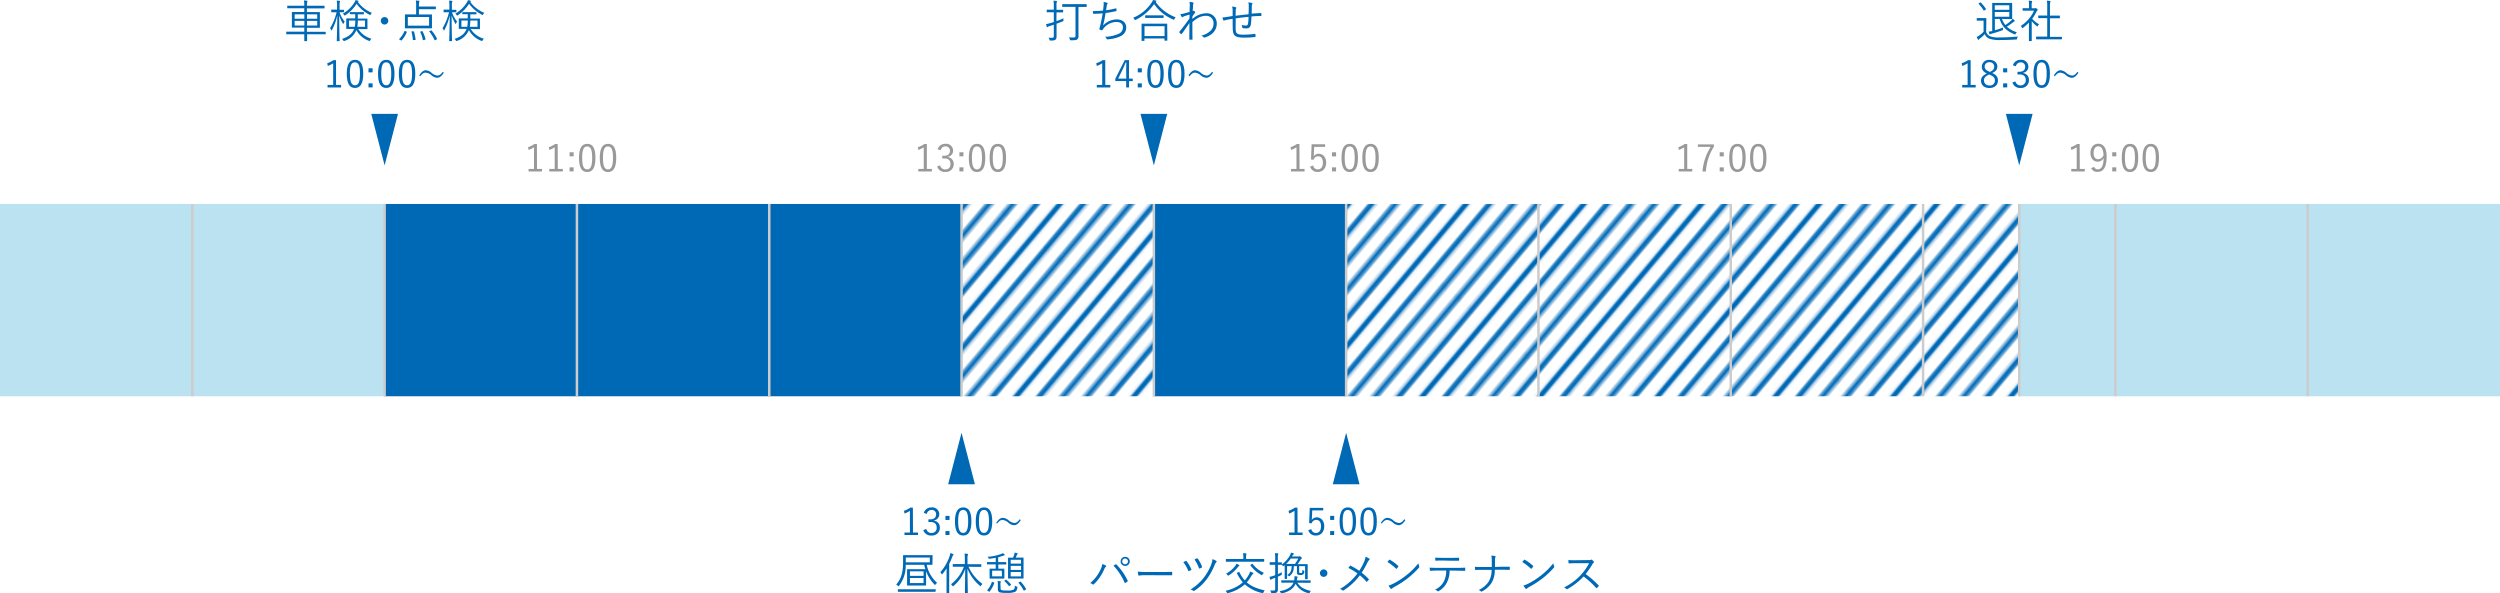
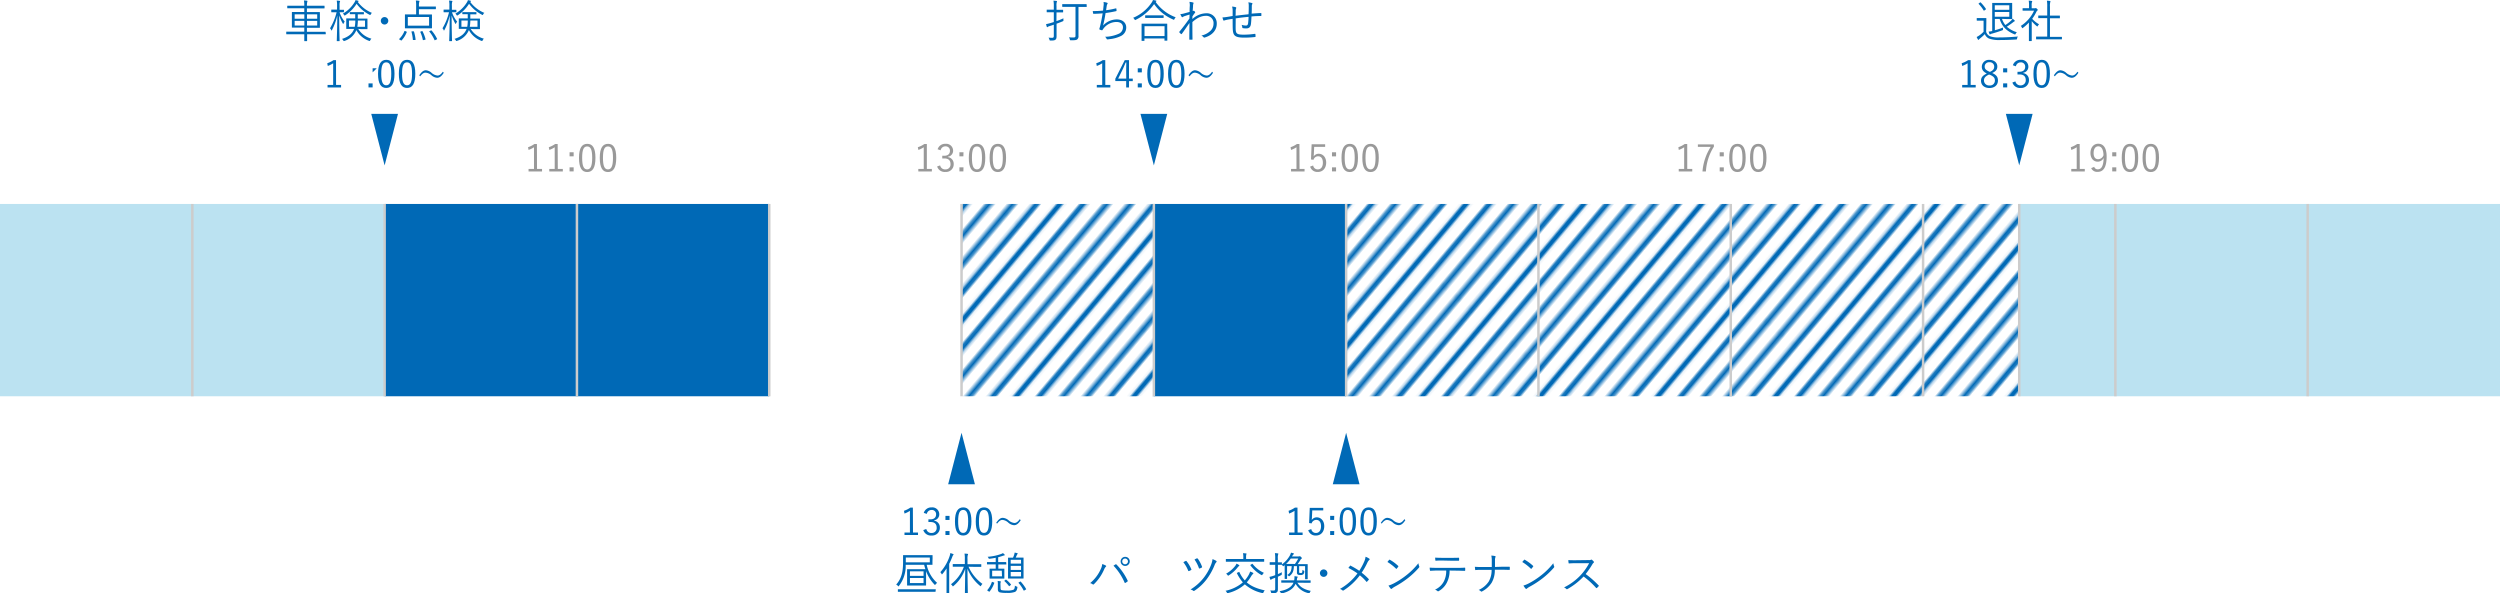
<svg xmlns="http://www.w3.org/2000/svg" viewBox="0 0 998 236.92">
  <defs>
    <style>.cls-1,.cls-2,.cls-7{fill:none;}.cls-2{stroke:#0069b6;stroke-width:2.16px;}.cls-3{fill:#bbe2f1;}.cls-4{fill:url(#_10_lpi_30_2);}.cls-5{fill:url(#_10_lpi_30_2-3);}.cls-6{fill:#0069b6;}.cls-7{stroke:#ccc;stroke-miterlimit:10;stroke-width:1px;}.cls-8{fill:#999;}</style>
    <pattern id="_10_lpi_30_2" data-name="10 lpi 30% 2" width="72" height="72" patternTransform="translate(426.06 105.91) rotate(-50)" patternUnits="userSpaceOnUse" viewBox="0 0 72 72">
      <rect class="cls-1" width="72" height="72" />
      <line class="cls-2" x1="71.75" y1="68.4" x2="144.25" y2="68.4" />
      <line class="cls-2" x1="71.75" y1="54" x2="144.25" y2="54" />
      <line class="cls-2" x1="71.75" y1="39.6" x2="144.25" y2="39.6" />
      <line class="cls-2" x1="71.75" y1="25.2" x2="144.25" y2="25.2" />
      <line class="cls-2" x1="71.75" y1="10.8" x2="144.25" y2="10.8" />
      <line class="cls-2" x1="71.75" y1="61.2" x2="144.25" y2="61.2" />
      <line class="cls-2" x1="71.75" y1="46.8" x2="144.25" y2="46.8" />
      <line class="cls-2" x1="71.75" y1="32.4" x2="144.25" y2="32.4" />
      <line class="cls-2" x1="71.75" y1="18" x2="144.25" y2="18" />
      <line class="cls-2" x1="71.75" y1="3.6" x2="144.25" y2="3.6" />
      <line class="cls-2" x1="-0.25" y1="68.4" x2="72.25" y2="68.4" />
      <line class="cls-2" x1="-0.25" y1="54" x2="72.25" y2="54" />
      <line class="cls-2" x1="-0.25" y1="39.6" x2="72.25" y2="39.6" />
      <line class="cls-2" x1="-0.25" y1="25.2" x2="72.25" y2="25.2" />
      <line class="cls-2" x1="-0.25" y1="10.8" x2="72.25" y2="10.8" />
      <line class="cls-2" x1="-0.25" y1="61.2" x2="72.25" y2="61.2" />
      <line class="cls-2" x1="-0.25" y1="46.8" x2="72.25" y2="46.8" />
      <line class="cls-2" x1="-0.25" y1="32.4" x2="72.25" y2="32.4" />
      <line class="cls-2" x1="-0.25" y1="18" x2="72.25" y2="18" />
      <line class="cls-2" x1="-0.25" y1="3.6" x2="72.25" y2="3.6" />
      <line class="cls-2" x1="-72.25" y1="68.4" x2="0.25" y2="68.4" />
      <line class="cls-2" x1="-72.25" y1="54" x2="0.25" y2="54" />
      <line class="cls-2" x1="-72.25" y1="39.6" x2="0.25" y2="39.6" />
      <line class="cls-2" x1="-72.25" y1="25.2" x2="0.25" y2="25.2" />
      <line class="cls-2" x1="-72.25" y1="10.8" x2="0.25" y2="10.8" />
      <line class="cls-2" x1="-72.25" y1="61.2" x2="0.25" y2="61.2" />
      <line class="cls-2" x1="-72.25" y1="46.8" x2="0.25" y2="46.8" />
      <line class="cls-2" x1="-72.25" y1="32.4" x2="0.25" y2="32.4" />
      <line class="cls-2" x1="-72.25" y1="18" x2="0.25" y2="18" />
      <line class="cls-2" x1="-72.25" y1="3.6" x2="0.25" y2="3.6" />
    </pattern>
    <pattern id="_10_lpi_30_2-3" data-name="10 lpi 30% 2" width="72" height="72" patternTransform="translate(376.35 134.37) rotate(-50)" patternUnits="userSpaceOnUse" viewBox="0 0 72 72">
      <rect class="cls-1" width="72" height="72" />
      <line class="cls-2" x1="71.75" y1="68.4" x2="144.25" y2="68.4" />
      <line class="cls-2" x1="71.75" y1="54" x2="144.25" y2="54" />
      <line class="cls-2" x1="71.75" y1="39.6" x2="144.25" y2="39.6" />
      <line class="cls-2" x1="71.75" y1="25.2" x2="144.25" y2="25.2" />
      <line class="cls-2" x1="71.75" y1="10.8" x2="144.25" y2="10.8" />
      <line class="cls-2" x1="71.75" y1="61.2" x2="144.25" y2="61.2" />
      <line class="cls-2" x1="71.75" y1="46.8" x2="144.25" y2="46.8" />
      <line class="cls-2" x1="71.75" y1="32.4" x2="144.25" y2="32.4" />
      <line class="cls-2" x1="71.75" y1="18" x2="144.25" y2="18" />
      <line class="cls-2" x1="71.75" y1="3.6" x2="144.25" y2="3.6" />
      <line class="cls-2" x1="-0.25" y1="68.4" x2="72.25" y2="68.4" />
      <line class="cls-2" x1="-0.25" y1="54" x2="72.25" y2="54" />
      <line class="cls-2" x1="-0.25" y1="39.6" x2="72.25" y2="39.6" />
      <line class="cls-2" x1="-0.25" y1="25.2" x2="72.25" y2="25.2" />
      <line class="cls-2" x1="-0.25" y1="10.8" x2="72.25" y2="10.8" />
      <line class="cls-2" x1="-0.25" y1="61.2" x2="72.25" y2="61.2" />
      <line class="cls-2" x1="-0.25" y1="46.8" x2="72.25" y2="46.8" />
      <line class="cls-2" x1="-0.25" y1="32.4" x2="72.25" y2="32.4" />
      <line class="cls-2" x1="-0.25" y1="18" x2="72.25" y2="18" />
      <line class="cls-2" x1="-0.25" y1="3.6" x2="72.25" y2="3.6" />
      <line class="cls-2" x1="-72.25" y1="68.4" x2="0.25" y2="68.4" />
      <line class="cls-2" x1="-72.25" y1="54" x2="0.25" y2="54" />
      <line class="cls-2" x1="-72.25" y1="39.6" x2="0.25" y2="39.6" />
      <line class="cls-2" x1="-72.25" y1="25.2" x2="0.25" y2="25.2" />
      <line class="cls-2" x1="-72.25" y1="10.8" x2="0.25" y2="10.8" />
      <line class="cls-2" x1="-72.25" y1="61.2" x2="0.25" y2="61.2" />
      <line class="cls-2" x1="-72.25" y1="46.8" x2="0.25" y2="46.8" />
      <line class="cls-2" x1="-72.25" y1="32.4" x2="0.25" y2="32.4" />
      <line class="cls-2" x1="-72.25" y1="18" x2="0.25" y2="18" />
      <line class="cls-2" x1="-72.25" y1="3.6" x2="0.25" y2="3.6" />
    </pattern>
  </defs>
  <g id="レイヤー_2" data-name="レイヤー 2">
    <g id="メモ">
      <rect class="cls-3" x="76.77" y="81.42" width="76.77" height="76.77" />
      <rect class="cls-4" x="383.85" y="81.42" width="76.77" height="76.77" />
      <rect class="cls-5" x="767.69" y="81.42" width="38.38" height="76.77" />
      <rect class="cls-3" x="806.08" y="81.42" width="38.38" height="76.77" />
      <rect class="cls-6" x="153.54" y="81.42" width="76.77" height="76.77" />
      <rect class="cls-3" y="81.42" width="76.77" height="76.77" />
      <rect class="cls-6" x="230.31" y="81.42" width="76.77" height="76.77" />
-       <rect class="cls-6" x="307.08" y="81.42" width="76.77" height="76.77" />
      <rect class="cls-6" x="460.62" y="81.42" width="76.77" height="76.77" />
      <rect class="cls-5" x="537.38" y="81.42" width="76.77" height="76.77" />
      <rect class="cls-5" x="614.15" y="81.42" width="76.77" height="76.77" />
      <rect class="cls-5" x="690.92" y="81.42" width="76.77" height="76.77" />
      <rect class="cls-3" x="844.46" y="81.42" width="76.77" height="76.77" />
      <rect class="cls-3" x="921.23" y="81.42" width="76.77" height="76.77" />
      <line class="cls-7" x1="76.77" y1="81.42" x2="76.77" y2="158.19" />
      <line class="cls-7" x1="153.54" y1="81.42" x2="153.54" y2="158.19" />
      <line class="cls-7" x1="230.31" y1="81.42" x2="230.31" y2="158.19" />
      <line class="cls-7" x1="307.08" y1="81.42" x2="307.08" y2="158.19" />
      <line class="cls-7" x1="383.85" y1="81.42" x2="383.85" y2="158.19" />
      <line class="cls-7" x1="460.62" y1="81.42" x2="460.62" y2="158.19" />
      <line class="cls-7" x1="537.38" y1="81.42" x2="537.38" y2="158.19" />
      <line class="cls-7" x1="614.15" y1="81.42" x2="614.15" y2="158.19" />
      <line class="cls-7" x1="690.92" y1="81.42" x2="690.92" y2="158.19" />
      <line class="cls-7" x1="767.69" y1="81.42" x2="767.69" y2="158.19" />
      <line class="cls-7" x1="844.46" y1="81.42" x2="844.46" y2="158.19" />
      <line class="cls-7" x1="921.23" y1="81.42" x2="921.23" y2="158.19" />
      <path class="cls-8" d="M214.38,67.44h2v1H211v-1h2.17V58.79A10.6,10.6,0,0,1,211,59.86l-.21-1.09a9.86,9.86,0,0,0,2.55-1.29h1Z" />
      <path class="cls-8" d="M222.68,67.44h2v1h-5.41v-1h2.17V58.79a10.76,10.76,0,0,1-2.15,1.07l-.21-1.09a10,10,0,0,0,2.54-1.29h1Z" />
      <path class="cls-8" d="M229,62.42h-1.63V60.79H229Zm0,6h-1.63V66.81H229Z" />
      <path class="cls-8" d="M237.7,63c0,4-1.16,5.68-3.29,5.68S231.13,67,231.13,63s1.21-5.58,3.31-5.58S237.7,59,237.7,63Zm-5.3,0c0,3.35.66,4.62,2,4.62s2-1.27,2-4.62-.64-4.54-2-4.54S232.4,59.61,232.4,63Z" />
      <path class="cls-8" d="M246,63c0,4-1.17,5.68-3.3,5.68S239.43,67,239.43,63s1.22-5.58,3.31-5.58S246,59,246,63Zm-5.3,0c0,3.35.66,4.62,2,4.62s2-1.27,2-4.62-.64-4.54-2-4.54S240.71,59.61,240.71,63Z" />
      <path class="cls-8" d="M370,67.44h2v1h-5.41v-1h2.17V58.79a10.5,10.5,0,0,1-2.15,1.07l-.21-1.09A10,10,0,0,0,369,57.48h1Z" />
      <path class="cls-8" d="M374.3,59.59a3.11,3.11,0,0,1,3.13-2.18,2.76,2.76,0,0,1,3.05,2.66,2.41,2.41,0,0,1-2.07,2.5v.14a2.69,2.69,0,0,1,2.31,2.75,3.06,3.06,0,0,1-3.28,3.18,3.17,3.17,0,0,1-3.34-2.18l1.2-.44a2,2,0,0,0,2.14,1.6,1.94,1.94,0,0,0,2-2.14c0-1.41-.79-2.23-2.45-2.23h-.84V62.18h.75c1.54,0,2.32-.76,2.32-2a1.67,1.67,0,0,0-1.8-1.75A1.9,1.9,0,0,0,375.5,60Z" />
      <path class="cls-8" d="M384.58,62.42H383V60.79h1.63Zm0,6H383V66.81h1.63Z" />
      <path class="cls-8" d="M393.32,63c0,4-1.17,5.68-3.3,5.68S386.75,67,386.75,63s1.21-5.58,3.3-5.58S393.32,59,393.32,63ZM388,63c0,3.35.66,4.62,2,4.62s2-1.27,2-4.62-.64-4.54-2-4.54S388,59.61,388,63Z" />
      <path class="cls-8" d="M401.62,63c0,4-1.17,5.68-3.29,5.68S395.05,67,395.05,63s1.21-5.58,3.31-5.58S401.62,59,401.62,63Zm-5.3,0c0,3.35.66,4.62,2,4.62s2-1.27,2-4.62-.65-4.54-2-4.54S396.32,59.61,396.32,63Z" />
      <path class="cls-8" d="M518.78,67.44h2v1h-5.4v-1h2.17V58.79a10.6,10.6,0,0,1-2.16,1.07l-.2-1.09a10,10,0,0,0,2.54-1.29h1Z" />
      <path class="cls-8" d="M529,58.62h-4.38l-.12,2.59c0,.39-.06.87-.09,1.24a2.37,2.37,0,0,1,2-1.07c1.67,0,3,1.39,3,3.51,0,2.35-1.44,3.75-3.28,3.75A3,3,0,0,1,523,66.51l1.21-.45a1.82,1.82,0,0,0,1.88,1.56c1.22,0,2-1,2-2.68s-.73-2.55-1.9-2.55a1.91,1.91,0,0,0-1.84,1.41l-1-.15.25-6.06H529Z" />
      <path class="cls-8" d="M533.36,62.42h-1.63V60.79h1.63Zm0,6h-1.63V66.81h1.63Z" />
      <path class="cls-8" d="M542.1,63c0,4-1.16,5.68-3.29,5.68S535.53,67,535.53,63s1.22-5.58,3.31-5.58S542.1,59,542.1,63Zm-5.3,0c0,3.35.66,4.62,2,4.62s2-1.27,2-4.62-.64-4.54-2-4.54S536.8,59.61,536.8,63Z" />
      <path class="cls-8" d="M550.41,63c0,4-1.17,5.68-3.3,5.68S543.84,67,543.84,63s1.21-5.58,3.3-5.58S550.41,59,550.41,63Zm-5.3,0c0,3.35.66,4.62,2,4.62s2-1.27,2-4.62-.64-4.54-2-4.54S545.11,59.61,545.11,63Z" />
      <path class="cls-8" d="M673.55,67.44h2v1h-5.4v-1h2.17V58.79a10.76,10.76,0,0,1-2.15,1.07L670,58.77a10,10,0,0,0,2.54-1.29h1Z" />
      <path class="cls-8" d="M684.2,58.52A20.78,20.78,0,0,0,681,68.44h-1.37a21.38,21.38,0,0,1,3.29-9.8h-5.13v-1h6.37Z" />
      <path class="cls-8" d="M688.14,62.42H686.5V60.79h1.64Zm0,6H686.5V66.81h1.64Z" />
      <path class="cls-8" d="M696.87,63c0,4-1.16,5.68-3.29,5.68S690.3,67,690.3,63s1.22-5.58,3.31-5.58S696.87,59,696.87,63Zm-5.29,0c0,3.35.65,4.62,2,4.62s2-1.27,2-4.62-.64-4.54-2-4.54S691.58,59.61,691.58,63Z" />
      <path class="cls-8" d="M705.18,63c0,4-1.17,5.68-3.29,5.68S698.61,67,698.61,63s1.21-5.58,3.3-5.58S705.18,59,705.18,63Zm-5.3,0c0,3.35.66,4.62,2,4.62s2-1.27,2-4.62-.65-4.54-2-4.54S699.88,59.61,699.88,63Z" />
      <path class="cls-8" d="M830.25,67.44h2v1h-5.4v-1h2.17V58.79a10.6,10.6,0,0,1-2.16,1.07l-.2-1.09a10,10,0,0,0,2.54-1.29h1Z" />
      <path class="cls-8" d="M836,66.6a1.45,1.45,0,0,0,1.39,1c1.45,0,2.3-1.2,2.39-4.56a2.62,2.62,0,0,1-2.39,1.51c-1.62,0-2.88-1.35-2.88-3.44,0-2.26,1.29-3.73,3.1-3.73,2,0,3.36,1.57,3.36,5.1,0,4.33-1.32,6.13-3.58,6.13a2.57,2.57,0,0,1-2.59-1.49Zm1.66-8.19c-1.18,0-1.89,1-1.89,2.71s.77,2.44,1.83,2.44a2.33,2.33,0,0,0,2.12-1.62C839.64,59.67,838.94,58.41,837.61,58.41Z" />
      <path class="cls-8" d="M844.83,62.42H843.2V60.79h1.63Zm0,6H843.2V66.81h1.63Z" />
      <path class="cls-8" d="M853.57,63c0,4-1.16,5.68-3.29,5.68S847,67,847,63s1.21-5.58,3.31-5.58S853.57,59,853.57,63Zm-5.3,0c0,3.35.66,4.62,2,4.62s2-1.27,2-4.62-.64-4.54-2-4.54S848.27,59.61,848.27,63Z" />
      <path class="cls-8" d="M861.88,63c0,4-1.17,5.68-3.3,5.68S855.31,67,855.31,63s1.21-5.58,3.3-5.58S861.88,59,861.88,63Zm-5.3,0c0,3.35.66,4.62,2,4.62s2-1.27,2-4.62-.64-4.54-2-4.54S856.58,59.61,856.58,63Z" />
      <path class="cls-6" d="M134.16,33.91h2v1h-5.4v-1H133V25.26a10.25,10.25,0,0,1-2.15,1.07l-.21-1.09A10,10,0,0,0,133.14,24h1Z" />
-       <path class="cls-6" d="M145,29.43c0,4-1.17,5.68-3.3,5.68s-3.27-1.68-3.27-5.65,1.21-5.58,3.3-5.58S145,25.48,145,29.43Zm-5.3,0c0,3.35.66,4.62,2,4.62s2-1.27,2-4.62-.64-4.54-2-4.54S139.65,26.08,139.65,29.45Z" />
-       <path class="cls-6" d="M148.75,28.89h-1.64V27.26h1.64Zm0,6h-1.64V33.28h1.64Z" />
+       <path class="cls-6" d="M148.75,28.89V27.26h1.64Zm0,6h-1.64V33.28h1.64Z" />
      <path class="cls-6" d="M157.48,29.43c0,4-1.16,5.68-3.29,5.68s-3.28-1.68-3.28-5.65,1.22-5.58,3.31-5.58S157.48,25.48,157.48,29.43Zm-5.29,0c0,3.35.65,4.62,2,4.62s2-1.27,2-4.62-.64-4.54-2-4.54S152.19,26.08,152.19,29.45Z" />
      <path class="cls-6" d="M165.79,29.43c0,4-1.17,5.68-3.29,5.68s-3.28-1.68-3.28-5.65,1.21-5.58,3.3-5.58S165.79,25.48,165.79,29.43Zm-5.3,0c0,3.35.66,4.62,2,4.62s2-1.27,2-4.62-.65-4.54-2-4.54S160.49,26.08,160.49,29.45Z" />
      <path class="cls-6" d="M167.37,30.05c.9-1.32,1.68-2,2.63-2a3.87,3.87,0,0,1,2.26,1,4.19,4.19,0,0,0,2.37,1.11c.68,0,1.32-.36,2.16-1.53l.36.42c-.88,1.39-1.71,2-2.66,2a3.82,3.82,0,0,1-2.25-1A4,4,0,0,0,169.87,29c-.67,0-1.26.36-2.14,1.48Z" />
      <polygon class="cls-6" points="153.54 66.03 148.2 45.45 158.88 45.45 153.54 66.03" />
      <path class="cls-6" d="M130.06,13.52c0,.13,0,.15-.14.15s-.65,0-2.32,0h-5c0,1.73,0,2.53,0,2.61s0,.14-.14.14h-.85c-.12,0-.14,0-.14-.14s0-.9,0-2.61h-4.74c-1.67,0-2.22,0-2.31,0s-.15,0-.15-.15v-.75c0-.13,0-.14.15-.14s.64,0,2.31,0h4.74v-1.6h-2.26c-1.8,0-2.44,0-2.55,0s-.14,0-.14-.14,0-.53,0-1.71V6.66c0-1.18,0-1.61,0-1.7s0-.16.14-.16.75,0,2.55,0h2.26V3.3h-4.24c-1.74,0-2.31,0-2.42,0s-.14,0-.14-.16V2.44c0-.12,0-.14.14-.14s.68,0,2.42,0h4.24a10.32,10.32,0,0,0-.14-2.11c.45,0,.84.05,1.2.09.11,0,.2.07.2.16a.93.93,0,0,1-.07.32,5.36,5.36,0,0,0-.13,1.54H127c1.74,0,2.31,0,2.42,0s.14,0,.14.14v.74c0,.14,0,.16-.14.16s-.68,0-2.42,0h-4.48V4.83h2.5c1.8,0,2.44,0,2.53,0s.15,0,.15.16,0,.52,0,1.7V9.25c0,1.18,0,1.62,0,1.71s0,.14-.15.14-.73,0-2.53,0h-2.5v1.6h5c1.67,0,2.23,0,2.32,0s.14,0,.14.14Zm-8.57-7.81h-3.86V7.47h3.86Zm0,2.62h-3.86v1.85h3.86Zm5.14-2.62h-4.08V7.47h4.08Zm0,2.62h-4.08v1.85h4.08Z" />
      <path class="cls-6" d="M137.29,4.74c0,.13,0,.15-.14.15s-.45,0-1.6,0a11.71,11.71,0,0,0,2.07,3.77,2.46,2.46,0,0,0-.45.7c-.08.14-.13.22-.17.22s-.09-.08-.16-.2a16.56,16.56,0,0,1-1.43-3.25c0,5.42.16,9.89.16,10.16,0,.11,0,.13-.13.13h-.86c-.12,0-.14,0-.14-.13,0-.27.18-4.85.21-10.14a23.38,23.38,0,0,1-2.12,5.83c-.07.13-.12.2-.18.2s-.1-.05-.14-.18a1.69,1.69,0,0,0-.47-.7,22.8,22.8,0,0,0,2.63-6.41H134c-1.18,0-1.52,0-1.61,0s-.15,0-.15-.15V4c0-.14,0-.16.15-.16s.43,0,1.61,0h.56V2.37a9.79,9.79,0,0,0-.14-2.14,10.56,10.56,0,0,1,1.13.11c.14,0,.21.07.21.16a.65.65,0,0,1-.11.33,5.41,5.41,0,0,0-.09,1.52V3.92h.09c1.1,0,1.44,0,1.55,0s.14,0,.14.16ZM143,11.53a8.77,8.77,0,0,0,5.27,3.9,2.46,2.46,0,0,0-.47.66c-.11.2-.16.29-.25.29a1.1,1.1,0,0,1-.29-.09,9.29,9.29,0,0,1-5-4.27,7.64,7.64,0,0,1-4.72,4.31c-.34.1-.34.1-.52-.22a2.69,2.69,0,0,0-.5-.57c2.71-.85,4.2-2.23,4.83-4h-.68c-1.64,0-2.2,0-2.3,0s-.15,0-.15-.15,0-.39,0-1.31V8.82c0-.94,0-1.24,0-1.33s0-.14.15-.14.66,0,2.3,0h1.13c0-.5,0-1.06,0-1.69h-.27c-1.25,0-1.63,0-1.72,0s-.16,0-.16-.13V5c0-.13,0-.15.16-.15s.47,0,1.72,0h1.85c1.26,0,1.64,0,1.73,0s.16,0,.16.15V5.6c0,.11,0,.13-.16.13s-.47,0-1.73,0h-.55c0,.61,0,1.19,0,1.69h1.44c1.63,0,2.19,0,2.28,0s.14,0,.14.14,0,.39,0,1.33v1.29c0,.92,0,1.2,0,1.31s0,.15-.14.15-.65,0-2.28,0Zm5-5.78c-.09.18-.15.25-.22.25a.77.77,0,0,1-.27-.11,14.59,14.59,0,0,1-5.15-4.38,15.26,15.26,0,0,1-4.51,4.58.71.71,0,0,1-.27.12c-.07,0-.12-.07-.23-.25a2.13,2.13,0,0,0-.47-.52A13.18,13.18,0,0,0,141.48,1a3.27,3.27,0,0,0,.43-.95,7.91,7.91,0,0,1,1,.23c.15,0,.22.09.22.22a.21.21,0,0,1-.11.16.75.75,0,0,0-.18.13,13.69,13.69,0,0,0,5.64,4.36A1.64,1.64,0,0,0,148,5.75Zm-8.69,2.46V10.7h2.31a13.57,13.57,0,0,0,.22-2.49Zm6.41,0h-2.86a17.45,17.45,0,0,1-.21,2.49h3.07Z" />
      <path class="cls-6" d="M155,8.3a1.49,1.49,0,1,1-1.49-1.49A1.49,1.49,0,0,1,155,8.3Z" />
      <path class="cls-6" d="M162.19,12.59c.22.09.24.14.18.27a10.32,10.32,0,0,1-2,3.21.19.19,0,0,1-.16.11.45.45,0,0,1-.23-.11l-.45-.25c-.25-.14-.27-.2-.16-.28a9.08,9.08,0,0,0,2.06-3.06c.06-.14.13-.16.36-.07ZM174,3.52c0,.13,0,.14-.14.14s-.7,0-2.48,0h-4.15V5.78h2.53c1.8,0,2.43,0,2.54,0s.14,0,.14.12,0,.49,0,1.58V9.57c0,1.1,0,1.48,0,1.58s0,.15-.14.15-.74,0-2.54,0h-5.46c-1.77,0-2.4,0-2.51,0s-.14,0-.14-.15,0-.48,0-1.58V7.45c0-1.09,0-1.47,0-1.58s0-.12.14-.12.74,0,2.51,0h1.82V2.39A12,12,0,0,0,166,.2a9.66,9.66,0,0,1,1.22.11c.13,0,.22,0,.22.14a.93.93,0,0,1-.07.32,4.68,4.68,0,0,0-.13,1.46V2.6h4.15c1.78,0,2.39,0,2.48,0s.14,0,.14.14Zm-2.71,3.27h-8.49v3.46h8.49ZM165,12.5c.2,0,.24,0,.27.14a18.18,18.18,0,0,1,.63,3.11c0,.13,0,.2-.21.22l-.6,0c-.25,0-.28,0-.28-.13a18,18,0,0,0-.54-3.14c0-.12,0-.16.21-.2Zm3.45-.09c.15,0,.2,0,.25.13a14.17,14.17,0,0,1,1.17,3.08c0,.15,0,.18-.18.24l-.56.12c-.27.08-.3.08-.34-.07a13.3,13.3,0,0,0-1-3.1c0-.13,0-.17.18-.24Zm3.5-.22c.2-.1.26-.09.35,0a14.52,14.52,0,0,1,2.17,3.29c.07.12.05.16-.16.27l-.51.23c-.25.13-.28.13-.34,0a14.59,14.59,0,0,0-2.06-3.36c-.09-.1-.06-.14.16-.25Z" />
      <path class="cls-6" d="M182.18,4.74c0,.13,0,.15-.15.15s-.45,0-1.6,0a11.91,11.91,0,0,0,2.07,3.77,2.7,2.7,0,0,0-.45.7c-.07.14-.12.22-.16.22s-.09-.08-.16-.2a17.17,17.17,0,0,1-1.44-3.25c0,5.42.16,9.89.16,10.16,0,.11,0,.13-.12.13h-.86c-.13,0-.15,0-.15-.13,0-.27.18-4.85.22-10.14a23.78,23.78,0,0,1-2.12,5.83c-.07.13-.13.2-.18.2s-.11-.05-.15-.18a1.59,1.59,0,0,0-.46-.7,22.52,22.52,0,0,0,2.62-6.41h-.41c-1.19,0-1.53,0-1.62,0s-.14,0-.14-.15V4c0-.14,0-.16.14-.16s.43,0,1.62,0h.55V2.37a9.2,9.2,0,0,0-.14-2.14,10.06,10.06,0,0,1,1.13.11c.14,0,.22.07.22.16a.76.76,0,0,1-.11.33,5.41,5.41,0,0,0-.09,1.52V3.92h.09c1.09,0,1.44,0,1.54,0s.15,0,.15.16Zm5.71,6.79a8.75,8.75,0,0,0,5.26,3.9,2.7,2.7,0,0,0-.47.66c-.1.2-.16.29-.25.29a1.22,1.22,0,0,1-.29-.09A9.27,9.27,0,0,1,187.19,12a7.68,7.68,0,0,1-4.73,4.31c-.34.1-.34.1-.52-.22a2.23,2.23,0,0,0-.5-.57c2.71-.85,4.2-2.23,4.83-4h-.68c-1.63,0-2.19,0-2.3,0s-.14,0-.14-.15,0-.39,0-1.31V8.82c0-.94,0-1.24,0-1.33s0-.14.14-.14.67,0,2.3,0h1.13c0-.5,0-1.06,0-1.69h-.27c-1.26,0-1.64,0-1.72,0s-.17,0-.17-.13V5c0-.13,0-.15.17-.15s.46,0,1.72,0h1.85c1.26,0,1.63,0,1.72,0s.17,0,.17.15V5.6c0,.11,0,.13-.17.13s-.46,0-1.72,0h-.56c0,.61,0,1.19,0,1.69h1.43c1.64,0,2.19,0,2.28,0s.15,0,.15.14,0,.39,0,1.33v1.29c0,.92,0,1.2,0,1.31s0,.15-.15.15-.64,0-2.28,0Zm5-5.78c-.09.18-.14.25-.21.25a.65.65,0,0,1-.27-.11,14.72,14.72,0,0,1-5.16-4.38,15.22,15.22,0,0,1-4.5,4.58.87.87,0,0,1-.27.12c-.08,0-.13-.07-.24-.25a1.91,1.91,0,0,0-.46-.52A13.15,13.15,0,0,0,186.36,1a3.27,3.27,0,0,0,.43-.95,8.11,8.11,0,0,1,1,.23c.14,0,.21.09.21.22a.19.19,0,0,1-.1.16.49.49,0,0,0-.18.13,13.63,13.63,0,0,0,5.64,4.36A1.67,1.67,0,0,0,192.86,5.75Zm-8.69,2.46V10.7h2.32a14.7,14.7,0,0,0,.21-2.49Zm6.41,0h-2.85a17.27,17.27,0,0,1-.22,2.49h3.07Z" />
      <path class="cls-6" d="M364.47,212.58h2v1h-5.4v-1h2.17v-8.65a10.59,10.59,0,0,1-2.16,1.08l-.21-1.1a10.33,10.33,0,0,0,2.55-1.28h1Z" />
      <path class="cls-6" d="M368.77,204.74a3.13,3.13,0,0,1,3.13-2.19,2.77,2.77,0,0,1,3.06,2.67,2.42,2.42,0,0,1-2.07,2.5v.13a2.69,2.69,0,0,1,2.3,2.76,3.05,3.05,0,0,1-3.27,3.17,3.18,3.18,0,0,1-3.34-2.17l1.2-.45a2,2,0,0,0,2.14,1.6,1.94,1.94,0,0,0,2-2.14c0-1.41-.8-2.23-2.46-2.23h-.84v-1.06h.75c1.54,0,2.32-.77,2.32-2a1.66,1.66,0,0,0-1.79-1.75,1.91,1.91,0,0,0-1.92,1.57Z" />
      <path class="cls-6" d="M379.05,207.57h-1.63v-1.63h1.63Zm0,6h-1.63V212h1.63Z" />
      <path class="cls-6" d="M387.79,208.11c0,4-1.17,5.67-3.29,5.67s-3.28-1.68-3.28-5.64,1.21-5.59,3.31-5.59S387.79,204.15,387.79,208.11Zm-5.3,0c0,3.35.66,4.63,2,4.63s2-1.28,2-4.63-.64-4.54-2-4.54S382.49,204.75,382.49,208.12Z" />
      <path class="cls-6" d="M396.1,208.11c0,4-1.17,5.67-3.3,5.67s-3.28-1.68-3.28-5.64,1.22-5.59,3.31-5.59S396.1,204.15,396.1,208.11Zm-5.3,0c0,3.35.66,4.63,2,4.63s2-1.28,2-4.63-.64-4.54-2-4.54S390.8,204.75,390.8,208.12Z" />
      <path class="cls-6" d="M397.68,208.72c.89-1.32,1.68-2,2.63-2a3.91,3.91,0,0,1,2.26.94,4.17,4.17,0,0,0,2.36,1.11c.69,0,1.33-.36,2.17-1.53l.36.42c-.88,1.39-1.71,2-2.66,2a3.8,3.8,0,0,1-2.26-1,4,4,0,0,0-2.36-1.11c-.68,0-1.26.36-2.14,1.48Z" />
      <polygon class="cls-6" points="383.85 172.76 389.19 193.33 378.5 193.33 383.85 172.76" />
      <path class="cls-6" d="M441.24,33.91h2v1h-5.4v-1H440V25.26a10.11,10.11,0,0,1-2.16,1.07l-.21-1.09A10,10,0,0,0,440.22,24h1Z" />
      <path class="cls-6" d="M450.69,31.38h1.51v1h-1.51v2.54h-1.12V32.37h-4.34v-.93L449,24h1.7Zm-1.12-3.8c0-.87,0-1.67.06-2.64h-.26c-.35.82-.67,1.59-1,2.35l-2,4.09h3.23Z" />
      <path class="cls-6" d="M455.82,28.89h-1.63V27.26h1.63Zm0,6h-1.63V33.28h1.63Z" />
      <path class="cls-6" d="M464.56,29.43c0,4-1.17,5.68-3.29,5.68S458,33.43,458,29.46s1.21-5.58,3.31-5.58S464.56,25.48,464.56,29.43Zm-5.3,0c0,3.35.66,4.62,2,4.62s2-1.27,2-4.62-.64-4.54-2-4.54S459.26,26.08,459.26,29.45Z" />
      <path class="cls-6" d="M472.87,29.43c0,4-1.17,5.68-3.3,5.68s-3.28-1.68-3.28-5.65,1.22-5.58,3.31-5.58S472.87,25.48,472.87,29.43Zm-5.3,0c0,3.35.65,4.62,2,4.62s2-1.27,2-4.62-.64-4.54-2-4.54S467.57,26.08,467.57,29.45Z" />
      <path class="cls-6" d="M474.45,30.05c.89-1.32,1.68-2,2.63-2a3.87,3.87,0,0,1,2.26,1,4.17,4.17,0,0,0,2.36,1.11c.69,0,1.33-.36,2.17-1.53l.36.42c-.88,1.39-1.71,2-2.66,2a3.87,3.87,0,0,1-2.26-1A4,4,0,0,0,477,29c-.68,0-1.26.36-2.14,1.48Z" />
      <polygon class="cls-6" points="460.62 66.03 455.27 45.45 465.96 45.45 460.62 66.03" />
      <path class="cls-6" d="M421.73,8.42a26.36,26.36,0,0,0,2.8-1.11,2.82,2.82,0,0,0,0,.7c0,.38,0,.38-.34.52-.65.27-1.51.61-2.41.93v2.27c0,1,0,2,0,2.73s-.13,1.15-.47,1.4-.72.34-1.94.32c-.34,0-.34,0-.43-.36a3.8,3.8,0,0,0-.36-.81,10.3,10.3,0,0,0,1.44.08c.5,0,.66-.18.66-.81V9.86c-.63.22-1.22.41-1.7.56a1.82,1.82,0,0,0-.67.3.39.39,0,0,1-.23.13.22.22,0,0,1-.2-.16c-.11-.33-.2-.69-.29-1.06.49-.09.94-.2,1.6-.38l1.49-.45V4.9h-.81c-1.36,0-1.77,0-1.86,0s-.17,0-.17-.14V4c0-.12,0-.14.17-.14s.5,0,1.86,0h.81V2.46a10.37,10.37,0,0,0-.14-2.19,10.05,10.05,0,0,1,1.2.11c.13,0,.22.09.22.16a1,1,0,0,1-.11.34,5,5,0,0,0-.09,1.56V3.92h.63c1.35,0,1.78,0,1.87,0s.14,0,.14.14V4.8c0,.12,0,.14-.14.14s-.52,0-1.87,0h-.63Zm12.09-5.8c0,.13,0,.15-.15.15s-.68,0-2.4,0h-.74V11c0,1.8,0,2.66,0,3.3a1.6,1.6,0,0,1-.51,1.44c-.32.25-.9.36-2.51.34-.34,0-.34,0-.43-.38a2.28,2.28,0,0,0-.34-.82,12.16,12.16,0,0,0,1.65.09c.73,0,.95-.13.95-.7V2.73h-2.73c-1.74,0-2.32,0-2.42,0s-.15,0-.15-.15V1.78c0-.11,0-.13.15-.13s.68,0,2.42,0h4.62c1.72,0,2.31,0,2.4,0s.15,0,.15.13Z" />
      <path class="cls-6" d="M440.53,2.41a4.64,4.64,0,0,0,0-1.6,5.3,5.3,0,0,1,1.46.3c.12.06.19.13.19.24a.46.46,0,0,1-.1.25,1.58,1.58,0,0,0-.24.59c-.12.7-.18,1.15-.29,1.9a31.93,31.93,0,0,0,3.87-.75c.16,0,.21,0,.23.13a4.79,4.79,0,0,1,.07.77c0,.14,0,.18-.18.21-1.42.33-2.78.56-4.2.76-.27,1.78-.58,3.34-1,5a7.46,7.46,0,0,1,5.44-2.46c2.54,0,3.81,1.51,3.81,3.21a3.73,3.73,0,0,1-2.14,3.42,13.28,13.28,0,0,1-4.54,1.25,4.24,4.24,0,0,1-.88.09c-.13,0-.2-.05-.29-.25a2,2,0,0,0-.61-.79,13.88,13.88,0,0,0,5.3-1.13,2.8,2.8,0,0,0,1.85-2.62c0-1.35-.95-2.16-2.6-2.16a6.6,6.6,0,0,0-5.09,2.52,7.17,7.17,0,0,0-.41.59c-.11.16-.16.23-.31.21a3.57,3.57,0,0,1-.79-.25c-.16-.07-.23-.14-.23-.25a1.74,1.74,0,0,1,.07-.3c.09-.29.15-.51.2-.69.41-1.63.74-3.28,1.06-5.28-1.08.11-2.42.18-3.56.2-.16,0-.21,0-.25-.2s-.1-.55-.14-.91a35.71,35.71,0,0,0,4.11-.18C440.4,3.66,440.46,3.2,440.53,2.41Z" />
      <path class="cls-6" d="M461.34.79a16.94,16.94,0,0,0,8,6.11,2.4,2.4,0,0,0-.5.71c-.09.2-.14.29-.23.29a.53.53,0,0,1-.29-.11,17.47,17.47,0,0,1-7.6-6.17,19.16,19.16,0,0,1-7.31,6.28.77.77,0,0,1-.27.11c-.09,0-.12-.07-.23-.25a2.37,2.37,0,0,0-.56-.65A16.57,16.57,0,0,0,459.76,1a3.83,3.83,0,0,0,.5-1c.43.07.81.14,1.11.21s.25.11.25.2a.26.26,0,0,1-.12.22ZM466,13c0,2.59,0,3,0,3.09s0,.15-.16.15H465c-.12,0-.14,0-.14-.15v-.73h-8v.82c0,.11,0,.13-.14.13h-.86c-.13,0-.14,0-.14-.13s0-.52,0-3.12V11.58c0-1.47,0-1.92,0-2s0-.14.14-.14.72,0,2.48,0h5c1.76,0,2.37,0,2.46,0s.16,0,.16.14,0,.54,0,1.76Zm-1.11-2.55h-8v3.94h8ZM464.52,7c0,.13,0,.15-.15.15s-.59,0-2.1,0H459.4c-1.51,0-2,0-2.1,0s-.15,0-.15-.15V6.25c0-.13,0-.14.15-.14s.59,0,2.1,0h2.87c1.51,0,2,0,2.1,0s.15,0,.15.14Z" />
      <path class="cls-6" d="M476.29,1c.2.07.22.23.13.44a2.47,2.47,0,0,0-.16.71c0,.8-.09,1.43-.13,2.29a1.12,1.12,0,0,0,.29-.14.16.16,0,0,1,.12,0c.08,0,.18.07.34.23a.65.65,0,0,1,.24.4c0,.1-.07.19-.24.37a11.53,11.53,0,0,0-.88,1.3c0,.39,0,.68,0,1a8.38,8.38,0,0,1,5.46-2.3,4,4,0,0,1,4.27,4.24c0,2.21-1.49,4.45-4.76,5.42a.41.41,0,0,1-.52-.12,2.85,2.85,0,0,0-.86-.65,7.53,7.53,0,0,0,3.75-2,3.88,3.88,0,0,0,1.1-2.73,2.88,2.88,0,0,0-3-3.14c-1.8,0-3.5.73-5.44,2.49,0,2.28,0,4.51.05,6.86a.14.14,0,0,1-.14.16c-.16,0-.63,0-1,0-.1,0-.14,0-.14-.16,0-2.21.05-4.11.07-6.5-1.08,1.51-2,2.92-3.05,4.34-.11.13-.2.15-.31.08s-.48-.44-.66-.65-.07-.18,0-.29c1.34-1.61,2.64-3.34,4-5.26,0-.59.06-1.15.06-1.58-.7.2-1.53.47-2.14.68-.4.15-.61.36-.75.38s-.18-.07-.31-.23a8.17,8.17,0,0,1-.5-1,7.52,7.52,0,0,0,1.18-.18c.77-.22,1.49-.4,2.53-.7,0-.7,0-1.37.08-2.43a5.89,5.89,0,0,0-.15-1.58A6.27,6.27,0,0,1,476.29,1Z" />
      <path class="cls-6" d="M498.5,2.42a5.45,5.45,0,0,0-.16-1.49,8.41,8.41,0,0,1,1.4.27c.18.06.23.11.23.24a.53.53,0,0,1-.1.28,1.56,1.56,0,0,0-.15.65c0,1.08,0,2-.07,3.07,1.37-.11,2.52-.2,3.7-.23.15,0,.18,0,.18.18a5.21,5.21,0,0,1,0,.79c0,.16,0,.21-.18.21-1.24,0-2.42.06-3.75.17-.06,1.16-.13,2.28-.22,3-.18,1.31-.82,1.79-1.88,1.79a8.37,8.37,0,0,1-1.35-.12c-.16,0-.2-.13-.22-.32a3.75,3.75,0,0,0-.28-1,6.21,6.21,0,0,0,1.74.29c.54,0,.77-.29.86-1s.16-1.63.18-2.47c-1.69.14-3.48.35-5.14.61,0,1.9-.05,3.59,0,4.61.13,1.49.59,1.89,3.23,1.89a29.79,29.79,0,0,0,4.35-.33c.21,0,.27,0,.29.17a8.38,8.38,0,0,1,.05.84c0,.18,0,.23-.16.25a36.25,36.25,0,0,1-4.35.25c-3.46,0-4.33-.7-4.54-2.85-.09-.79-.09-2.75-.09-4.65-.95.14-1.73.26-2.55.44a7.91,7.91,0,0,0-.83.24c-.18.05-.29,0-.36-.15a6,6,0,0,1-.32-1.11,9.63,9.63,0,0,0,1.33-.11c.95-.12,1.85-.3,2.73-.45,0-.7,0-1.36,0-2a6.15,6.15,0,0,0-.22-1.76,7.2,7.2,0,0,1,1.42.24.32.32,0,0,1,.25.27,1.3,1.3,0,0,1-.11.37,2.73,2.73,0,0,0-.12.79c0,.74,0,1.3-.06,2,1.55-.2,3.52-.43,5.18-.59C498.5,4.45,498.5,3.38,498.5,2.42Z" />
      <path class="cls-6" d="M786.7,33.91h2v1h-5.4v-1h2.17V25.26a10.11,10.11,0,0,1-2.16,1.07l-.21-1.09A9.86,9.86,0,0,0,785.68,24h1Z" />
      <path class="cls-6" d="M797.58,32.13c0,1.85-1.37,3-3.39,3s-3.37-1.1-3.37-2.94c0-1.29.71-2.08,2.32-2.84-1.48-.74-2-1.56-2-2.76a2.8,2.8,0,0,1,3.07-2.69c1.83,0,3.12,1.11,3.12,2.65,0,1.2-.59,1.94-2.06,2.59C797,29.91,797.58,30.78,797.58,32.13ZM794,29.76c-1.44.68-2,1.35-2,2.35a2,2,0,0,0,2.17,2,1.93,1.93,0,0,0,2.19-2c0-1-.47-1.59-2-2.26Zm.36-1.06c1.34-.59,1.73-1.21,1.73-2.14a1.74,1.74,0,0,0-1.93-1.71,1.71,1.71,0,0,0-1.88,1.72c0,.84.4,1.38,1.78,2Z" />
      <path class="cls-6" d="M801.28,28.89h-1.63V27.26h1.63Zm0,6h-1.63V33.28h1.63Z" />
      <path class="cls-6" d="M803.54,26.06a3.12,3.12,0,0,1,3.13-2.18,2.76,2.76,0,0,1,3.05,2.66,2.4,2.4,0,0,1-2.06,2.5v.14a2.69,2.69,0,0,1,2.3,2.75,3.06,3.06,0,0,1-3.28,3.18,3.17,3.17,0,0,1-3.33-2.17l1.19-.45a2.05,2.05,0,0,0,2.14,1.6,2,2,0,0,0,2-2.14c0-1.41-.8-2.23-2.46-2.23h-.84V28.65h.75c1.54,0,2.32-.76,2.32-2a1.66,1.66,0,0,0-1.79-1.75,1.91,1.91,0,0,0-1.92,1.57Z" />
      <path class="cls-6" d="M818.33,29.43c0,4-1.17,5.68-3.3,5.68s-3.28-1.68-3.28-5.65,1.22-5.58,3.31-5.58S818.33,25.48,818.33,29.43Zm-5.3,0c0,3.35.66,4.62,2,4.62s2-1.27,2-4.62-.64-4.54-2-4.54S813,26.08,813,29.45Z" />
      <path class="cls-6" d="M819.91,30.05c.9-1.32,1.68-2,2.63-2a3.87,3.87,0,0,1,2.26,1,4.19,4.19,0,0,0,2.36,1.11c.69,0,1.33-.36,2.17-1.53l.36.42c-.88,1.39-1.71,2-2.66,2a3.82,3.82,0,0,1-2.25-1A4,4,0,0,0,822.41,29c-.67,0-1.26.36-2.14,1.48Z" />
      <polygon class="cls-6" points="806.08 66.03 800.74 45.45 811.42 45.45 806.08 66.03" />
      <path class="cls-6" d="M792.88,12.72a2.81,2.81,0,0,0,1.55,1.76,9.71,9.71,0,0,0,3.59.46c2.3,0,4.88-.12,7.54-.37a1.74,1.74,0,0,0-.34.8c-.05.36-.05.36-.41.4-2.34.14-4.55.21-6.38.21a11.79,11.79,0,0,1-4.42-.59,3.21,3.21,0,0,1-1.67-1.78,17.37,17.37,0,0,1-1.94,1.76c-.21.18-.34.29-.37.38a.27.27,0,0,1-.22.16.24.24,0,0,1-.21-.14,8,8,0,0,1-.52-1,7.46,7.46,0,0,0,1.09-.65,11.11,11.11,0,0,0,1.67-1.45V8.24h-1.33c-.93,0-1.17,0-1.24,0s-.16,0-.16-.16V7.35c0-.13,0-.15.16-.15s.31,0,1.24,0h1c.92,0,1.19,0,1.29,0s.15,0,.15.15,0,.53,0,1.68ZM790.42,1c.16-.1.2-.1.29,0a15.66,15.66,0,0,1,2.06,2.53c.08.11.06.14-.12.29l-.47.34a.31.31,0,0,1-.2.09c-.05,0-.09-.06-.14-.13a14.18,14.18,0,0,0-1.94-2.53c-.11-.11-.07-.16.09-.27Zm8.77,6.54A8.71,8.71,0,0,0,800.52,10a15.44,15.44,0,0,0,2.42-1.88,4.59,4.59,0,0,0,.5-.65,7.45,7.45,0,0,1,.77.68c.09.09.13.15.13.22s-.11.14-.23.18-.29.2-.54.39c-.72.56-1.49,1.12-2.44,1.73a10.6,10.6,0,0,0,4,2.19,2.81,2.81,0,0,0-.48.65c-.11.18-.16.26-.25.26a.76.76,0,0,1-.25-.08c-3.2-1.33-4.94-3.11-5.89-6.13h-1.91v4.51a27.77,27.77,0,0,0,3.31-1.1,2.4,2.4,0,0,0-.07.69c0,.32,0,.34-.29.44-1.31.49-2.55.88-4.08,1.32a1.72,1.72,0,0,0-.63.23.28.28,0,0,1-.21.11c-.07,0-.11-.06-.16-.16a6,6,0,0,1-.35-1,7.86,7.86,0,0,0,1.42-.21V3.93c0-1.74,0-2.53,0-2.62s0-.14.14-.14.81,0,2.35,0h3.16c1.5,0,2.09,0,2.18,0s.14,0,.14.14,0,.59,0,1.8V5.66c0,1.22,0,1.7,0,1.81s0,.13-.14.13-.68,0-2.18,0Zm2.92-5.44h-5.8V3.9h5.8Zm0,2.68h-5.8V6.68h5.8Z" />
      <path class="cls-6" d="M812.24,3.3c.18,0,.25,0,.32-.07a.45.45,0,0,1,.16,0c.09,0,.22.07.45.3s.31.36.31.43,0,.15-.15.24a1.1,1.1,0,0,0-.36.43,17.93,17.93,0,0,1-1.72,2.89A11.36,11.36,0,0,0,814,9.7a2.55,2.55,0,0,0-.5.66c-.07.15-.13.2-.2.2a.42.42,0,0,1-.23-.13,12,12,0,0,1-2-2V14c0,1.44,0,2.16,0,2.25s0,.14-.14.14h-.85c-.12,0-.14,0-.14-.14s0-.81,0-2.25V9a18.39,18.39,0,0,1-2.36,2.11c-.12.08-.19.14-.27.14s-.1-.07-.17-.23a1.85,1.85,0,0,0-.44-.67A14.24,14.24,0,0,0,812,4.26h-2.61c-1.33,0-1.74,0-1.83,0s-.14,0-.14-.14V3.41c0-.12,0-.14.14-.14s.5,0,1.83,0h.6v-1a9.66,9.66,0,0,0-.13-2c.45,0,.79.06,1.17.11.14,0,.23.09.23.14a.72.72,0,0,1-.11.35,4.06,4.06,0,0,0-.1,1.4V3.3Zm10.88,12.25c0,.13,0,.15-.14.15s-.69,0-2.46,0h-5.09c-1.76,0-2.37,0-2.46,0s-.16,0-.16-.15v-.79c0-.12,0-.14.16-.14s.7,0,2.46,0h1.82V7.24h-1.13c-1.66,0-2.21,0-2.3,0s-.15,0-.15-.14V6.34c0-.13,0-.14.15-.14s.64,0,2.3,0h1.13V2.73a12.26,12.26,0,0,0-.13-2.46,9.67,9.67,0,0,1,1.21.11c.12,0,.21.07.21.14a1.63,1.63,0,0,1-.07.31,6.5,6.5,0,0,0-.13,1.86V6.23h1.53c1.65,0,2.21,0,2.3,0s.14,0,.14.14v.79c0,.13,0,.14-.14.14s-.65,0-2.3,0h-1.53v7.42h2.18c1.77,0,2.37,0,2.46,0s.14,0,.14.14Z" />
      <path class="cls-6" d="M372.24,224.12c0,.88,0,1.11,0,1.22s0,.14-.14.14-.67,0-2.16,0a13.4,13.4,0,0,0,4.17,7.22,2.67,2.67,0,0,0-.65.61c-.11.14-.14.21-.21.21s-.11-.07-.24-.2a15.4,15.4,0,0,1-3.32-5.31v3.84c0,1.22,0,1.65,0,1.74s0,.15-.15.15-.63,0-2.17,0h-2.95c-1.54,0-2.06,0-2.17,0s-.14,0-.14-.15,0-.52,0-1.74v-2.75c0-1.2,0-1.63,0-1.74s0-.14.14-.14.63,0,2.17,0h5a15.64,15.64,0,0,1-.5-1.76h-7.37a12.87,12.87,0,0,1-2.67,8.4c-.11.15-.14.22-.22.22s-.1-.07-.23-.22a2.46,2.46,0,0,0-.68-.5c2.19-2.43,2.75-5.26,2.75-8.91,0-1.85,0-2.6,0-2.69s0-.15.14-.15.74,0,2.55,0h6.38c1.83,0,2.48,0,2.57,0s.14,0,.14.15,0,.34,0,1.22Zm1.23,12c0,.13,0,.14-.14.14s-.68,0-2.42,0H361c-1.73,0-2.32,0-2.41,0s-.16,0-.16-.14v-.74c0-.12,0-.14.16-.14s.68,0,2.41,0h10c1.74,0,2.31,0,2.42,0s.14,0,.14.14Zm-2.29-13.56H361.6v1.91h9.58Zm-2.5,5.51h-5.43v1.82h5.43Zm0,2.68h-5.43v2h5.43Z" />
      <path class="cls-6" d="M377.87,229.43c0-.66,0-1.67,0-2.53a21.14,21.14,0,0,1-1.61,2.19c-.09.11-.16.18-.24.18s-.1-.07-.18-.2a2.14,2.14,0,0,0-.46-.66,18.24,18.24,0,0,0,3.72-6.43,6.84,6.84,0,0,0,.27-1.2,9.46,9.46,0,0,1,1.11.39c.16.07.18.11.18.2s-.06.16-.15.23a2.1,2.1,0,0,0-.35.7,28.89,28.89,0,0,1-1.24,2.79V234c0,1.9,0,2.71,0,2.8s0,.14-.14.14H378c-.13,0-.15,0-.15-.14s0-.9,0-2.8Zm8.76-3.19a17.27,17.27,0,0,0,5.57,6.86,2.49,2.49,0,0,0-.54.68c-.09.16-.14.23-.2.23s-.14,0-.25-.16a16.78,16.78,0,0,1-5-6.84c.06,5.42.15,9.43.15,9.72,0,.12,0,.14-.15.14h-.88c-.12,0-.14,0-.14-.14,0-.29.07-4.3.13-9.68a15.13,15.13,0,0,1-4.67,6.86c-.11.1-.18.16-.24.16s-.12-.07-.21-.22a2.23,2.23,0,0,0-.58-.61,15.62,15.62,0,0,0,5.16-7H383c-1.83,0-2.42,0-2.51,0s-.15,0-.15-.14v-.79c0-.13,0-.14.15-.14s.68,0,2.51,0h2.16v-2a10.8,10.8,0,0,0-.13-2.17c.43,0,.86.05,1.19.09.14,0,.23.09.23.16a.65.65,0,0,1-.11.34,4.77,4.77,0,0,0-.11,1.57v2.06h2.84c1.81,0,2.43,0,2.53,0s.13,0,.13.14v.79c0,.12,0,.14-.13.14s-.72,0-2.53,0Z" />
      <path class="cls-6" d="M401.73,225.2c0,.12,0,.14-.14.14s-.59,0-2.16,0h-.9V227H399c1.27,0,1.7,0,1.79,0s.15,0,.15.14,0,.38,0,1.26v1.18c0,.88,0,1.17,0,1.26s0,.14-.15.14-.52,0-1.79,0h-2c-1.29,0-1.72,0-1.81,0s-.15,0-.15-.14,0-.38,0-1.26v-1.18c0-.88,0-1.15,0-1.26s0-.14.15-.14.52,0,1.81,0h.49V225.3h-1.19c-1.54,0-2.06,0-2.15,0s-.15,0-.15-.14v-.65c0-.13,0-.14.15-.14s.61,0,2.15,0h1.19v-1.71c-.78.17-1.58.29-2.45.4-.27,0-.3,0-.41-.23a1.39,1.39,0,0,0-.38-.56,19.87,19.87,0,0,0,5.28-1.08,3.38,3.38,0,0,0,.83-.39,3.68,3.68,0,0,1,.63.55c.07.08.11.11.11.2a.25.25,0,0,1-.24.2,2.77,2.77,0,0,0-.63.16c-.57.2-1.14.38-1.76.54v1.92h.9c1.57,0,2.07,0,2.16,0s.14,0,.14.14Zm-5,7.32c.2.09.22.13.17.25a10.79,10.79,0,0,1-1.85,3.36c-.09.11-.13.11-.31,0l-.45-.3c-.21-.16-.23-.2-.14-.29a9.33,9.33,0,0,0,1.78-3.14c0-.11.07-.16.3-.07Zm3.18-4.7h-3.84v2.26H400Zm-.48,7c0,.44.11.68.43.77a9.37,9.37,0,0,0,2,.14,6.62,6.62,0,0,0,2.66-.29c.43-.19.59-.79.63-1.67a2.15,2.15,0,0,0,.72.38c.3.11.32.13.26.45-.14,1.06-.52,1.49-1,1.71a8.63,8.63,0,0,1-3.33.37,11,11,0,0,1-2.69-.21c-.43-.15-.77-.43-.77-1.26v-1.9a7.12,7.12,0,0,0-.09-1.39,9,9,0,0,1,1.07.13c.17,0,.22.09.22.16a.56.56,0,0,1-.07.25,2,2,0,0,0-.09.79Zm2-3.36c.14-.11.2-.11.29,0a9.91,9.91,0,0,1,1.83,1.83c.09.11.09.15-.09.29l-.41.32c-.2.15-.22.15-.31,0A14.06,14.06,0,0,0,401,232c-.11-.1-.11-.12.07-.27Zm7.17-2.64c0,1.4,0,1.92,0,2s0,.14-.16.14-.52,0-1.87,0h-2.14c-1.36,0-1.77,0-1.88,0s-.14,0-.14-.14,0-.61,0-2v-4.06c0-1.4,0-1.92,0-2s0-.15.14-.15.52,0,1.85,0a10.92,10.92,0,0,0,.45-1.15,3.63,3.63,0,0,0,.18-.84c.34,0,.79.14,1.06.21.12,0,.18.11.18.2s-.09.16-.13.2a1.15,1.15,0,0,0-.21.36c-.15.3-.33.73-.47,1h1.11c1.35,0,1.78,0,1.87,0s.16,0,.16.15,0,.61,0,2Zm-1-5.34h-4.13V225h4.13Zm0,2.41h-4.13v1.62h4.13Zm0,2.44h-4.13v1.76h4.13Zm-.39,3.88c.16-.11.19-.09.28,0a15.76,15.76,0,0,1,2.12,2.89c.07.13.06.14-.14.27l-.51.31c-.23.14-.26.12-.34,0a14.32,14.32,0,0,0-2-2.95c-.09-.11-.07-.13.12-.25Z" />
      <path class="cls-6" d="M518,212.58h2v1h-5.4v-1h2.17v-8.65a10.59,10.59,0,0,1-2.16,1.08l-.21-1.1a10.33,10.33,0,0,0,2.55-1.28h1Z" />
      <path class="cls-6" d="M528.24,203.76h-4.39l-.12,2.59c0,.39-.06.87-.09,1.25a2.39,2.39,0,0,1,2-1.08c1.68,0,3,1.39,3,3.52,0,2.35-1.43,3.74-3.27,3.74a3,3,0,0,1-3.12-2.13l1.21-.45a1.83,1.83,0,0,0,1.89,1.56c1.21,0,2-1,2-2.68s-.74-2.54-1.9-2.54a1.93,1.93,0,0,0-1.85,1.4l-1-.15.25-6.06h5.39Z" />
      <path class="cls-6" d="M532.59,207.57H531v-1.63h1.63Zm0,6H531V212h1.63Z" />
      <path class="cls-6" d="M541.33,208.11c0,4-1.17,5.67-3.29,5.67s-3.28-1.68-3.28-5.64,1.21-5.59,3.31-5.59S541.33,204.15,541.33,208.11Zm-5.3,0c0,3.35.66,4.63,2,4.63s2-1.28,2-4.63-.65-4.54-2-4.54S536,204.75,536,208.12Z" />
      <path class="cls-6" d="M549.63,208.11c0,4-1.16,5.67-3.29,5.67s-3.28-1.68-3.28-5.64,1.22-5.59,3.31-5.59S549.63,204.15,549.63,208.11Zm-5.3,0c0,3.35.66,4.63,2,4.63s2-1.28,2-4.63-.64-4.54-2-4.54S544.33,204.75,544.33,208.12Z" />
      <path class="cls-6" d="M551.22,208.72c.89-1.32,1.68-2,2.63-2a3.91,3.91,0,0,1,2.26.94,4.17,4.17,0,0,0,2.36,1.11c.69,0,1.33-.36,2.17-1.53l.36.42c-.88,1.39-1.71,2-2.66,2a3.8,3.8,0,0,1-2.26-1,4,4,0,0,0-2.36-1.11c-.68,0-1.26.36-2.14,1.48Z" />
      <polygon class="cls-6" points="537.38 172.76 542.73 193.33 532.04 193.33 537.38 172.76" />
      <path class="cls-6" d="M439.43,227.17a5.48,5.48,0,0,0,.57-2,7.33,7.33,0,0,1,1.42.59c.25.15.2.35,0,.51a2.94,2.94,0,0,0-.63,1,18.44,18.44,0,0,1-4.06,5.91.38.38,0,0,1-.55.07,2.47,2.47,0,0,0-1-.47A15.17,15.17,0,0,0,439.43,227.17Zm5.86-1.85c.16-.09.23-.11.37,0a23.73,23.73,0,0,1,4.49,6.44c.09.17.09.27-.07.38a5.81,5.81,0,0,1-.84.56c-.17.09-.22,0-.29-.11a22.84,22.84,0,0,0-4.45-6.77C444.8,225.64,445.11,225.43,445.29,225.32ZM451,224.1a1.82,1.82,0,1,1-1.82-1.81A1.81,1.81,0,0,1,451,224.1Zm-3,0a1.14,1.14,0,1,0,1.13-1.13A1.13,1.13,0,0,0,448,224.1Z" />
-       <path class="cls-6" d="M457.13,229.61a14.64,14.64,0,0,0-2.42.18c-.16,0-.25-.07-.31-.25a11.66,11.66,0,0,1-.18-1.36,33.67,33.67,0,0,0,4,.16h5.52c1.23,0,2.56,0,3.93-.06.21,0,.27,0,.27.22a7.21,7.21,0,0,1,0,.93c0,.2-.06.24-.27.22-1.35,0-2.68,0-3.88,0Z" />
      <path class="cls-6" d="M473.33,223.94a.25.25,0,0,1,.34.07,13.19,13.19,0,0,1,1.9,3.21c.07.17.07.26-.11.35a7.29,7.29,0,0,1-.79.39c-.19.07-.27,0-.36-.18a13,13,0,0,0-1.92-3.34A6.35,6.35,0,0,1,473.33,223.94Zm12.23,0a.3.3,0,0,1,0,.47,3.75,3.75,0,0,0-.76,1.34,24.8,24.8,0,0,1-3.14,5.55,19.43,19.43,0,0,1-4.85,4.53c-.2.13-.29.14-.45,0a3.38,3.38,0,0,0-1.1-.51,19.6,19.6,0,0,0,5.32-4.74,20.89,20.89,0,0,0,2.91-5.19,8.42,8.42,0,0,0,.54-2.19A9.33,9.33,0,0,1,485.56,223.92Zm-7.73-1a.25.25,0,0,1,.33.07,13.32,13.32,0,0,1,1.69,3.2c.07.18,0,.27-.09.36a8.06,8.06,0,0,1-.81.36c-.2.07-.27,0-.34-.13a13.38,13.38,0,0,0-1.75-3.41C477.17,223.17,477.53,223,477.83,222.88Z" />
      <path class="cls-6" d="M494.51,228.36c.15-.08.18-.08.24,0a13,13,0,0,0,2.17,3.34,12.29,12.29,0,0,0,1.44-2,7.52,7.52,0,0,0,.7-1.54c.43.16.8.34,1.06.46s.21.17.21.26-.07.19-.21.3a4.65,4.65,0,0,0-.65.84,16.62,16.62,0,0,1-1.76,2.46c1.67,1.48,3.9,2.47,7.18,3.2a2.8,2.8,0,0,0-.52.81c-.09.23-.14.31-.27.31a.86.86,0,0,1-.25-.06,15.68,15.68,0,0,1-6.91-3.47,15.74,15.74,0,0,1-6.65,3.47.93.93,0,0,1-.29.06c-.12,0-.16-.08-.26-.29a2,2,0,0,0-.51-.67,15.45,15.45,0,0,0,6.92-3.36,16.86,16.86,0,0,1-2.36-3.6c-.05-.13-.05-.17.17-.27Zm10.15-4.26c0,.13,0,.14-.14.14s-.67,0-2.37,0H491.87c-1.72,0-2.28,0-2.37,0s-.14,0-.14-.14v-.81c0-.12,0-.14.14-.14s.65,0,2.37,0h4.46v-.5a7.36,7.36,0,0,0-.13-1.81,10.16,10.16,0,0,1,1.2.09c.13,0,.22.07.22.14a.72.72,0,0,1-.11.32,5.22,5.22,0,0,0-.07,1.26v.5h4.71c1.7,0,2.28,0,2.37,0s.14,0,.14.14ZM494.57,226a2.42,2.42,0,0,0-.54.56,14.3,14.3,0,0,1-3.49,3.12c-.12.07-.19.13-.27.13s-.12-.07-.23-.22a2,2,0,0,0-.59-.57,12.35,12.35,0,0,0,3.64-3.09,3.53,3.53,0,0,0,.51-.92,6.38,6.38,0,0,1,.95.5c.16.11.2.17.2.27S494.67,225.88,494.57,226Zm5.17-.84c.18-.11.23-.11.32,0a12.32,12.32,0,0,0,4.51,3.53,2.45,2.45,0,0,0-.57.67c-.11.18-.17.25-.24.25a.71.71,0,0,1-.29-.11,13.88,13.88,0,0,1-4.29-3.79c-.09-.12-.07-.16.13-.28Z" />
      <path class="cls-6" d="M513.8,226v2.53c0,1.74,0,2.32,0,2.41s0,.16-.14.16H513c-.12,0-.16,0-.16-.16s0-.67,0-2.41v-1.35c0-.77,0-1.25,0-1.56l-.38.31a.38.38,0,0,1-.23.1c-.07,0-.13-.05-.2-.18a1.4,1.4,0,0,0-.32-.39.16.16,0,0,1-.09,0l-1.35,0h-.13v3.72c.47-.22,1-.45,1.58-.74,0,.2-.05.49-.05.76s0,.3-.25.41c-.41.21-.86.41-1.28.61v2.1c0,1.19,0,2,0,2.73,0,.86-.12,1.17-.5,1.44s-.61.34-1.78.32c-.38,0-.38,0-.45-.34a3.79,3.79,0,0,0-.32-.79,9.84,9.84,0,0,0,1.31.07c.54,0,.66-.2.66-.84v-4.28c-.28.11-.59.24-.88.34a2.6,2.6,0,0,0-.68.36.28.28,0,0,1-.23.11c-.07,0-.13,0-.18-.16a5.75,5.75,0,0,1-.31-1,11.16,11.16,0,0,0,1.6-.43,3.94,3.94,0,0,0,.68-.27v-4.11h-.48c-1.15,0-1.49,0-1.58,0s-.14,0-.14-.15v-.75c0-.13,0-.14.14-.14s.43,0,1.58,0h.48V223a11.44,11.44,0,0,0-.12-2.19,9.72,9.72,0,0,1,1.17.11c.12,0,.21.09.21.16a.8.8,0,0,1-.11.34,5,5,0,0,0-.09,1.56v1.49h.13c.95,0,1.26,0,1.35,0s.14,0,.14.14v.7a11.07,11.07,0,0,0,3.18-3.57,5.94,5.94,0,0,0,.45-1.12c.47.11.72.18,1,.27.11,0,.16.09.16.18a.37.37,0,0,1-.19.27,2.16,2.16,0,0,0-.45.61l-.11.18h2.57a1.08,1.08,0,0,0,.39-.07.53.53,0,0,1,.16,0c.11,0,.2,0,.51.33s.32.32.32.41-.07.18-.23.27a1.06,1.06,0,0,0-.36.45c-.38.61-.76,1.16-1.13,1.69h1.49c1.7,0,2.3,0,2.39,0s.14,0,.14.16,0,.65,0,1.92v1.35c0,1.74,0,2.32,0,2.41s0,.16-.16.16h-.74c-.12,0-.14,0-.14-.16s0-.67,0-2.41V226h-2.37v2.31c0,.27.06.33.13.36a.73.73,0,0,0,.45.08.83.83,0,0,0,.48-.09c.18-.11.24-.44.24-1.17a3,3,0,0,0,.5.29c.27.1.29.14.25.43a1.44,1.44,0,0,1-.41,1.06,1.69,1.69,0,0,1-1.1.28,2.47,2.47,0,0,1-.91-.1.81.81,0,0,1-.51-.87V226h-1.22c-.07,1.85-.39,2.89-1.7,3.93-.11.09-.18.13-.24.13s-.14-.06-.25-.18a1.23,1.23,0,0,0-.48-.34c1.31-.79,1.72-1.75,1.79-3.54Zm4.13,6.61c1,1.67,2.65,2.73,5.35,3.27a2.63,2.63,0,0,0-.4.66c-.09.23-.14.31-.25.31a.86.86,0,0,1-.25-.06,7.71,7.71,0,0,1-5.17-3.75c-.81,1.87-2.57,3.14-5.43,3.84a.86.86,0,0,1-.27.05c-.1,0-.14-.07-.25-.3a2.38,2.38,0,0,0-.46-.65c2.67-.41,4.74-1.45,5.55-3.37h-2.18c-1.85,0-2.44,0-2.55,0s-.14,0-.14-.14v-.67c0-.12,0-.14.14-.14s.7,0,2.55,0h2.46a5.51,5.51,0,0,0,.11-1,4.34,4.34,0,0,0,0-.63c.43,0,.72.08,1.09.13.15,0,.22.09.22.18s-.09.2-.15.29a1.39,1.39,0,0,0-.14.57,2.37,2.37,0,0,1-.09.49h2.84c1.83,0,2.44,0,2.55,0s.14,0,.14.14v.67c0,.12,0,.14-.14.14s-.72,0-2.55,0Zm-1-7.47a17.47,17.47,0,0,0,1.35-2.18h-3a12.84,12.84,0,0,1-1.87,2.16c.36,0,1,0,1.85,0Z" />
      <path class="cls-6" d="M529.9,228.81a1.49,1.49,0,1,1-1.49-1.5A1.5,1.5,0,0,1,529.9,228.81Z" />
      <path class="cls-6" d="M544.52,224.35a6.52,6.52,0,0,0,.61-2.1,6.8,6.8,0,0,1,1.49.77.29.29,0,0,1,0,.5,3.44,3.44,0,0,0-.77,1.1,29,29,0,0,1-2.28,4,21.31,21.31,0,0,1,2.8,2.51c.12.15.11.22,0,.35s-.4.46-.62.7-.21.1-.32,0a17.93,17.93,0,0,0-2.58-2.52,24.63,24.63,0,0,1-6.43,6c-.18.11-.36.17-.52,0a2.57,2.57,0,0,0-1-.55,22.57,22.57,0,0,0,7-6.2,26.88,26.88,0,0,0-3.63-2.19c.27-.34.52-.68.68-.86s.17-.08.29,0a32.6,32.6,0,0,1,3.38,2A24.64,24.64,0,0,0,544.52,224.35Z" />
      <path class="cls-6" d="M554.57,223.49a.21.21,0,0,1,.32,0,16.43,16.43,0,0,1,3.23,2.39c.13.13.15.2.06.34a9.26,9.26,0,0,1-.61.78c-.11.12-.16.14-.29,0a18.9,18.9,0,0,0-3.41-2.65C554.1,224,554.37,223.7,554.57,223.49Zm1.61,9.52a31.29,31.29,0,0,0,5.19-3.34,27.69,27.69,0,0,0,4.85-4.83,5.55,5.55,0,0,0,.31,1.18c.11.23.09.38-.13.63a32.53,32.53,0,0,1-4.36,4.13,37.24,37.24,0,0,1-5.39,3.5,8.3,8.3,0,0,0-1,.7c-.18.17-.32.17-.48,0a6.78,6.78,0,0,1-.88-1.23A9.51,9.51,0,0,0,556.18,233Z" />
      <path class="cls-6" d="M578.68,227.76a10.27,10.27,0,0,1-1.08,4.78,8,8,0,0,1-3.18,3.38c-.23.14-.39.21-.55.05a3.45,3.45,0,0,0-1-.59,7.33,7.33,0,0,0,3.52-3.29,9.12,9.12,0,0,0,.94-4.33h-3.67c-.9,0-1.83.06-2.58.11-.2,0-.22-.05-.25-.27a8.71,8.71,0,0,1-.11-1c1,.07,1.94.09,2.94.09h7.78c1.24,0,2.15,0,3.27-.09.16,0,.2.07.2.29v.75c0,.18-.08.24-.24.24-1,0-2.06-.08-3.21-.08Zm-2.89-4c-.79,0-1.69,0-2.57.08-.18,0-.21-.06-.23-.24s-.07-.7-.09-1c1.06.07,2.08.09,2.89.09h3.48c1,0,2.09,0,3-.05.16,0,.2.05.2.23a4.33,4.33,0,0,1,0,.72c0,.21,0,.25-.22.25-1,0-2.08,0-3,0Z" />
      <path class="cls-6" d="M599.38,226.25c1,0,2,0,3.06,0,.21,0,.27,0,.27.21s0,.56,0,.79,0,.24-.26.24c-.91,0-2.06-.06-3.05-.06h-2.67a9.93,9.93,0,0,1-1.24,5.16,10.19,10.19,0,0,1-3.81,3.48.35.35,0,0,1-.5,0,2.72,2.72,0,0,0-.88-.56,9.47,9.47,0,0,0,4-3.36,8.93,8.93,0,0,0,1.15-4.67H591.7c-.92,0-1.73,0-2.59.09-.18,0-.21,0-.23-.23s-.09-.72-.11-1.08c1.09.09,2,.09,2.94.09h3.81c0-1,0-1.63,0-2.64a8.67,8.67,0,0,0-.19-1.92,8.15,8.15,0,0,1,1.51.2c.25.07.23.25.14.43a2.93,2.93,0,0,0-.18,1.06c0,1,0,1.85,0,2.85Z" />
      <path class="cls-6" d="M608.43,223.49a.21.21,0,0,1,.32,0,16.78,16.78,0,0,1,3.24,2.39c.12.13.14.2,0,.34a7.57,7.57,0,0,1-.61.78c-.11.12-.16.14-.29,0a18.56,18.56,0,0,0-3.41-2.65C608,224,608.23,223.7,608.43,223.49Zm1.62,9.52a31.29,31.29,0,0,0,5.19-3.34,28,28,0,0,0,4.84-4.83,5.55,5.55,0,0,0,.31,1.18c.11.23.09.38-.13.63a32.53,32.53,0,0,1-4.36,4.13,37.24,37.24,0,0,1-5.39,3.5,8.3,8.3,0,0,0-1,.7c-.18.17-.32.17-.48,0a6.78,6.78,0,0,1-.88-1.23A9.85,9.85,0,0,0,610.05,233Z" />
      <path class="cls-6" d="M634.16,223.58a1.92,1.92,0,0,0,1-.14.29.29,0,0,1,.36.05,5.17,5.17,0,0,1,.74.74c.11.14.07.27-.09.41a2.37,2.37,0,0,0-.52.66,32.14,32.14,0,0,1-2.66,3.86,37,37,0,0,1,5.15,4.51c.17.15.17.2,0,.38a7.86,7.86,0,0,1-.64.65c-.13.1-.2.1-.33,0a33.09,33.09,0,0,0-5-4.56,27.47,27.47,0,0,1-6.42,5c-.19.11-.3.12-.44,0a3,3,0,0,0-.94-.64,23.3,23.3,0,0,0,6.61-4.87,22.63,22.63,0,0,0,3.41-4.81h-5.4c-1,0-1.78.05-2.59.1-.16,0-.18,0-.21-.19a6.32,6.32,0,0,1-.11-1.15c.88.07,1.67.07,2.78.07Z" />
      <line class="cls-7" x1="806.08" y1="81.42" x2="806.08" y2="158.19" />
    </g>
  </g>
</svg>